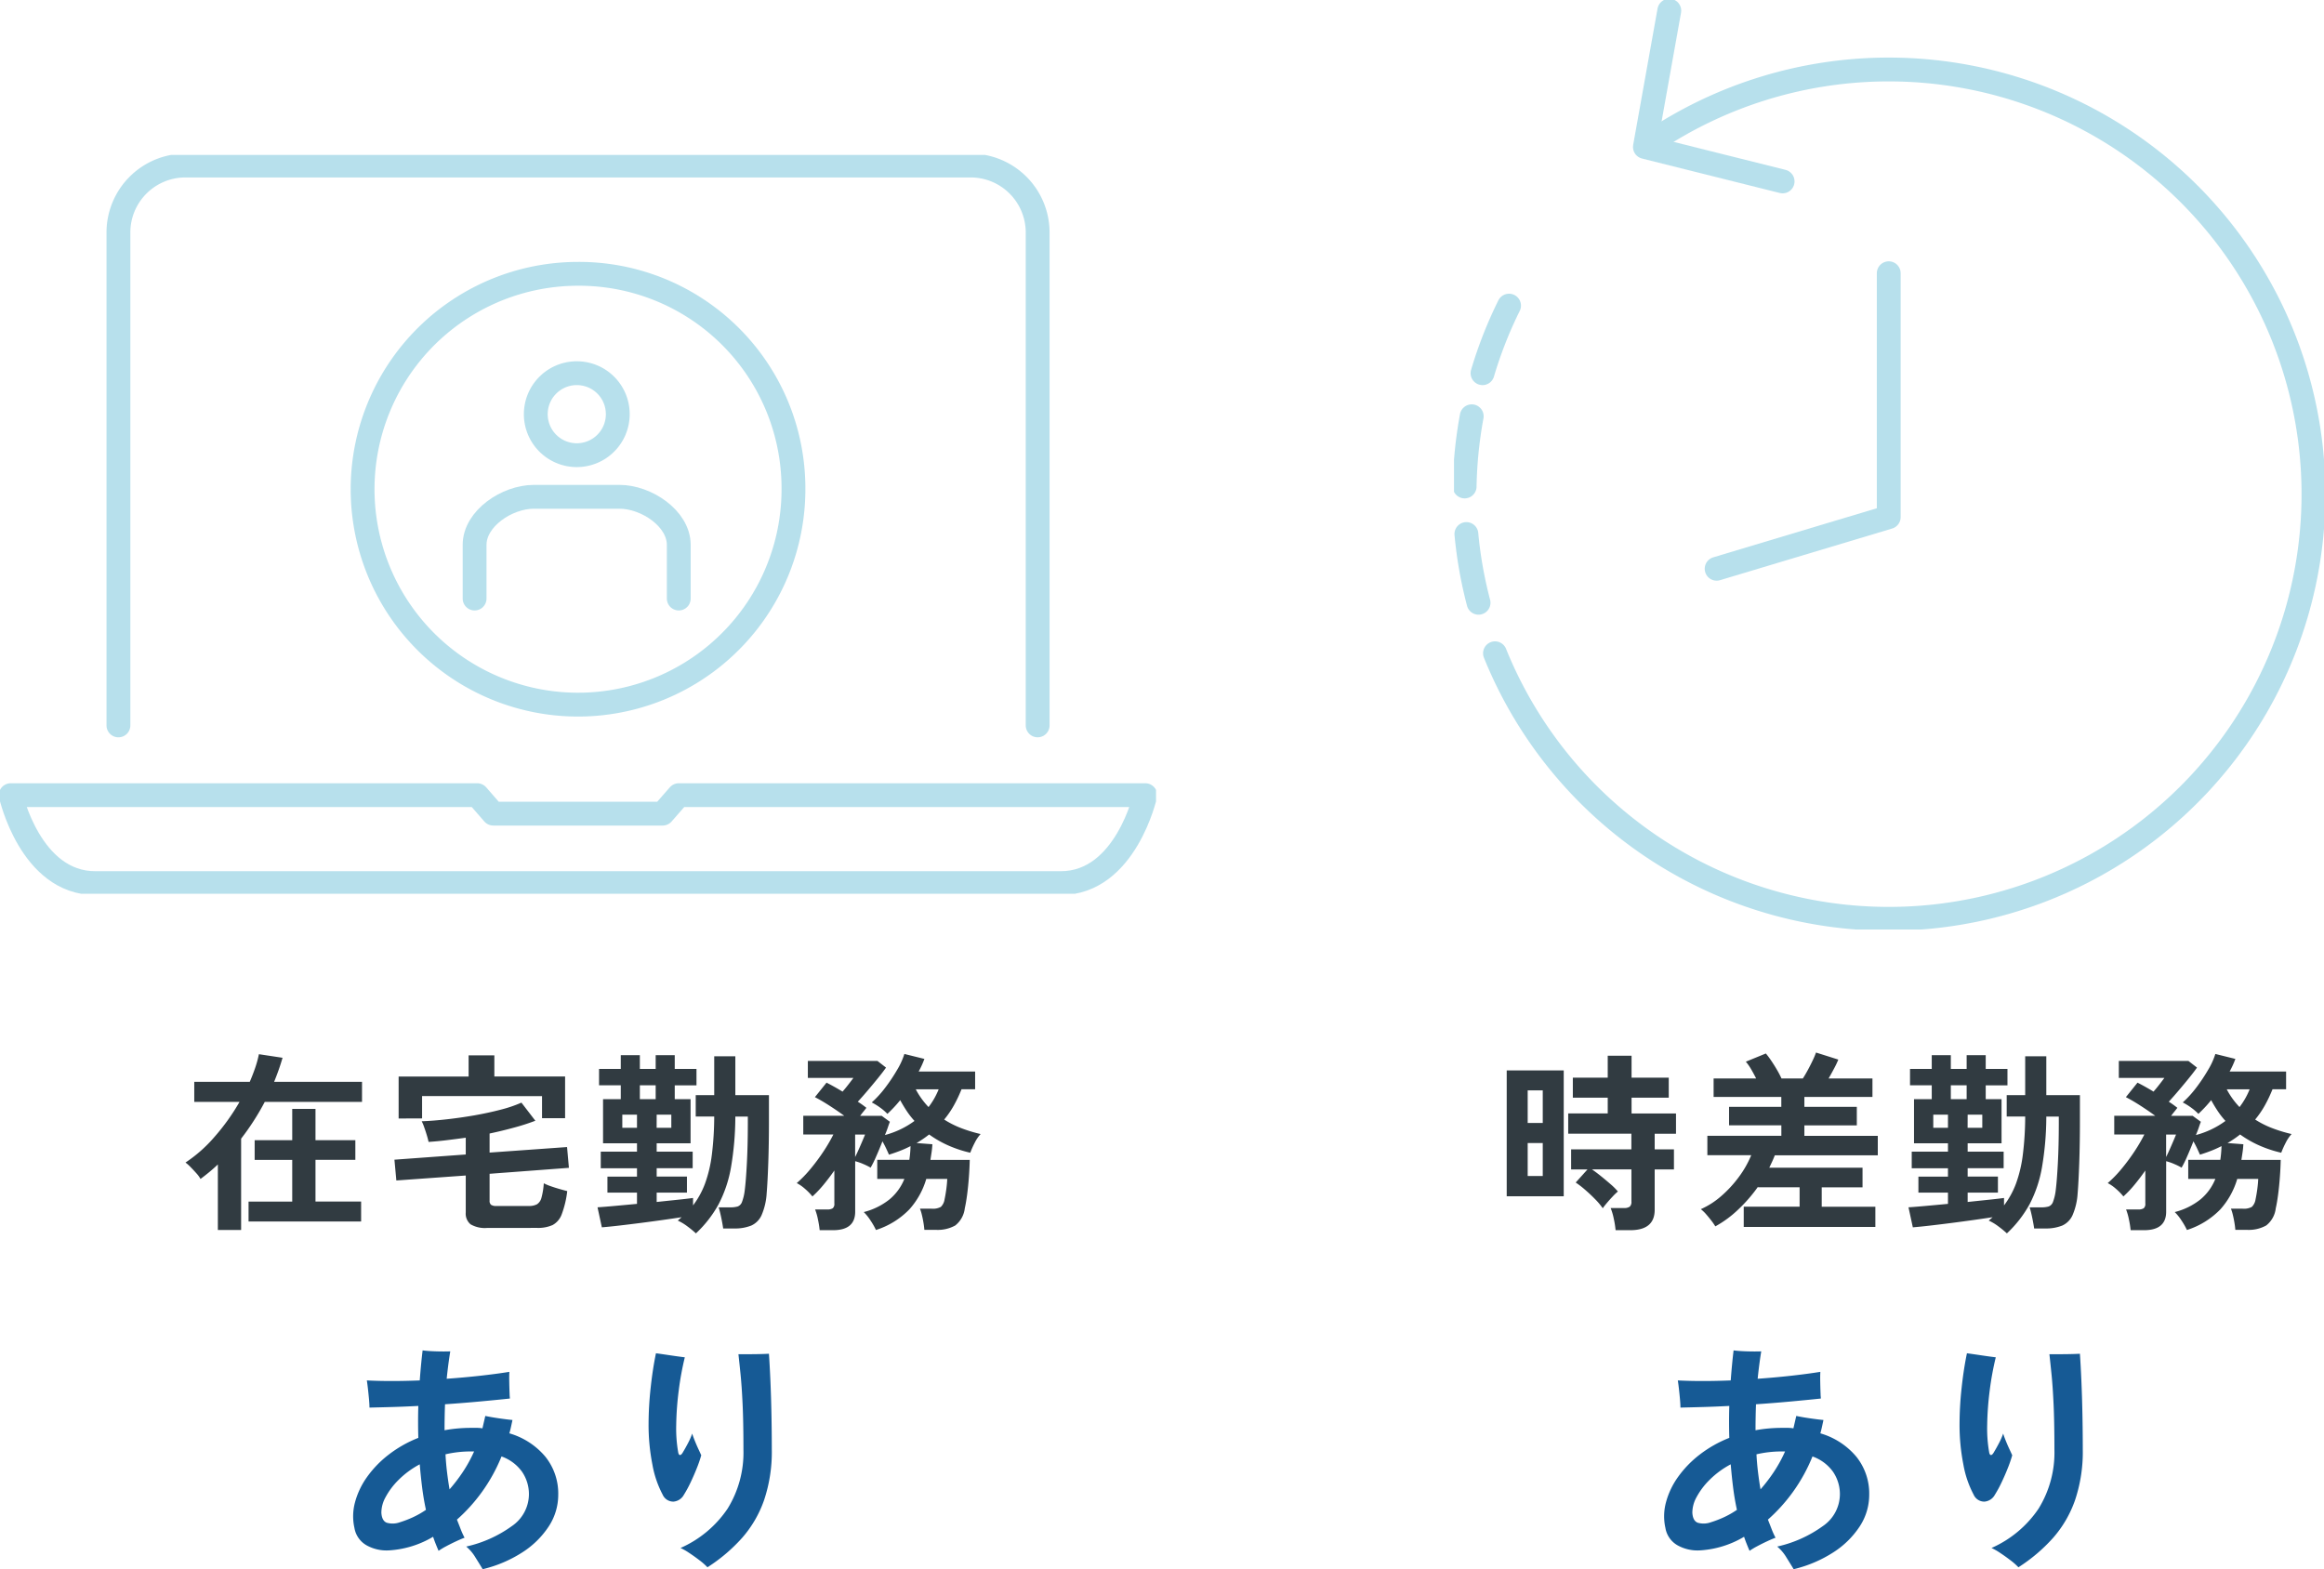
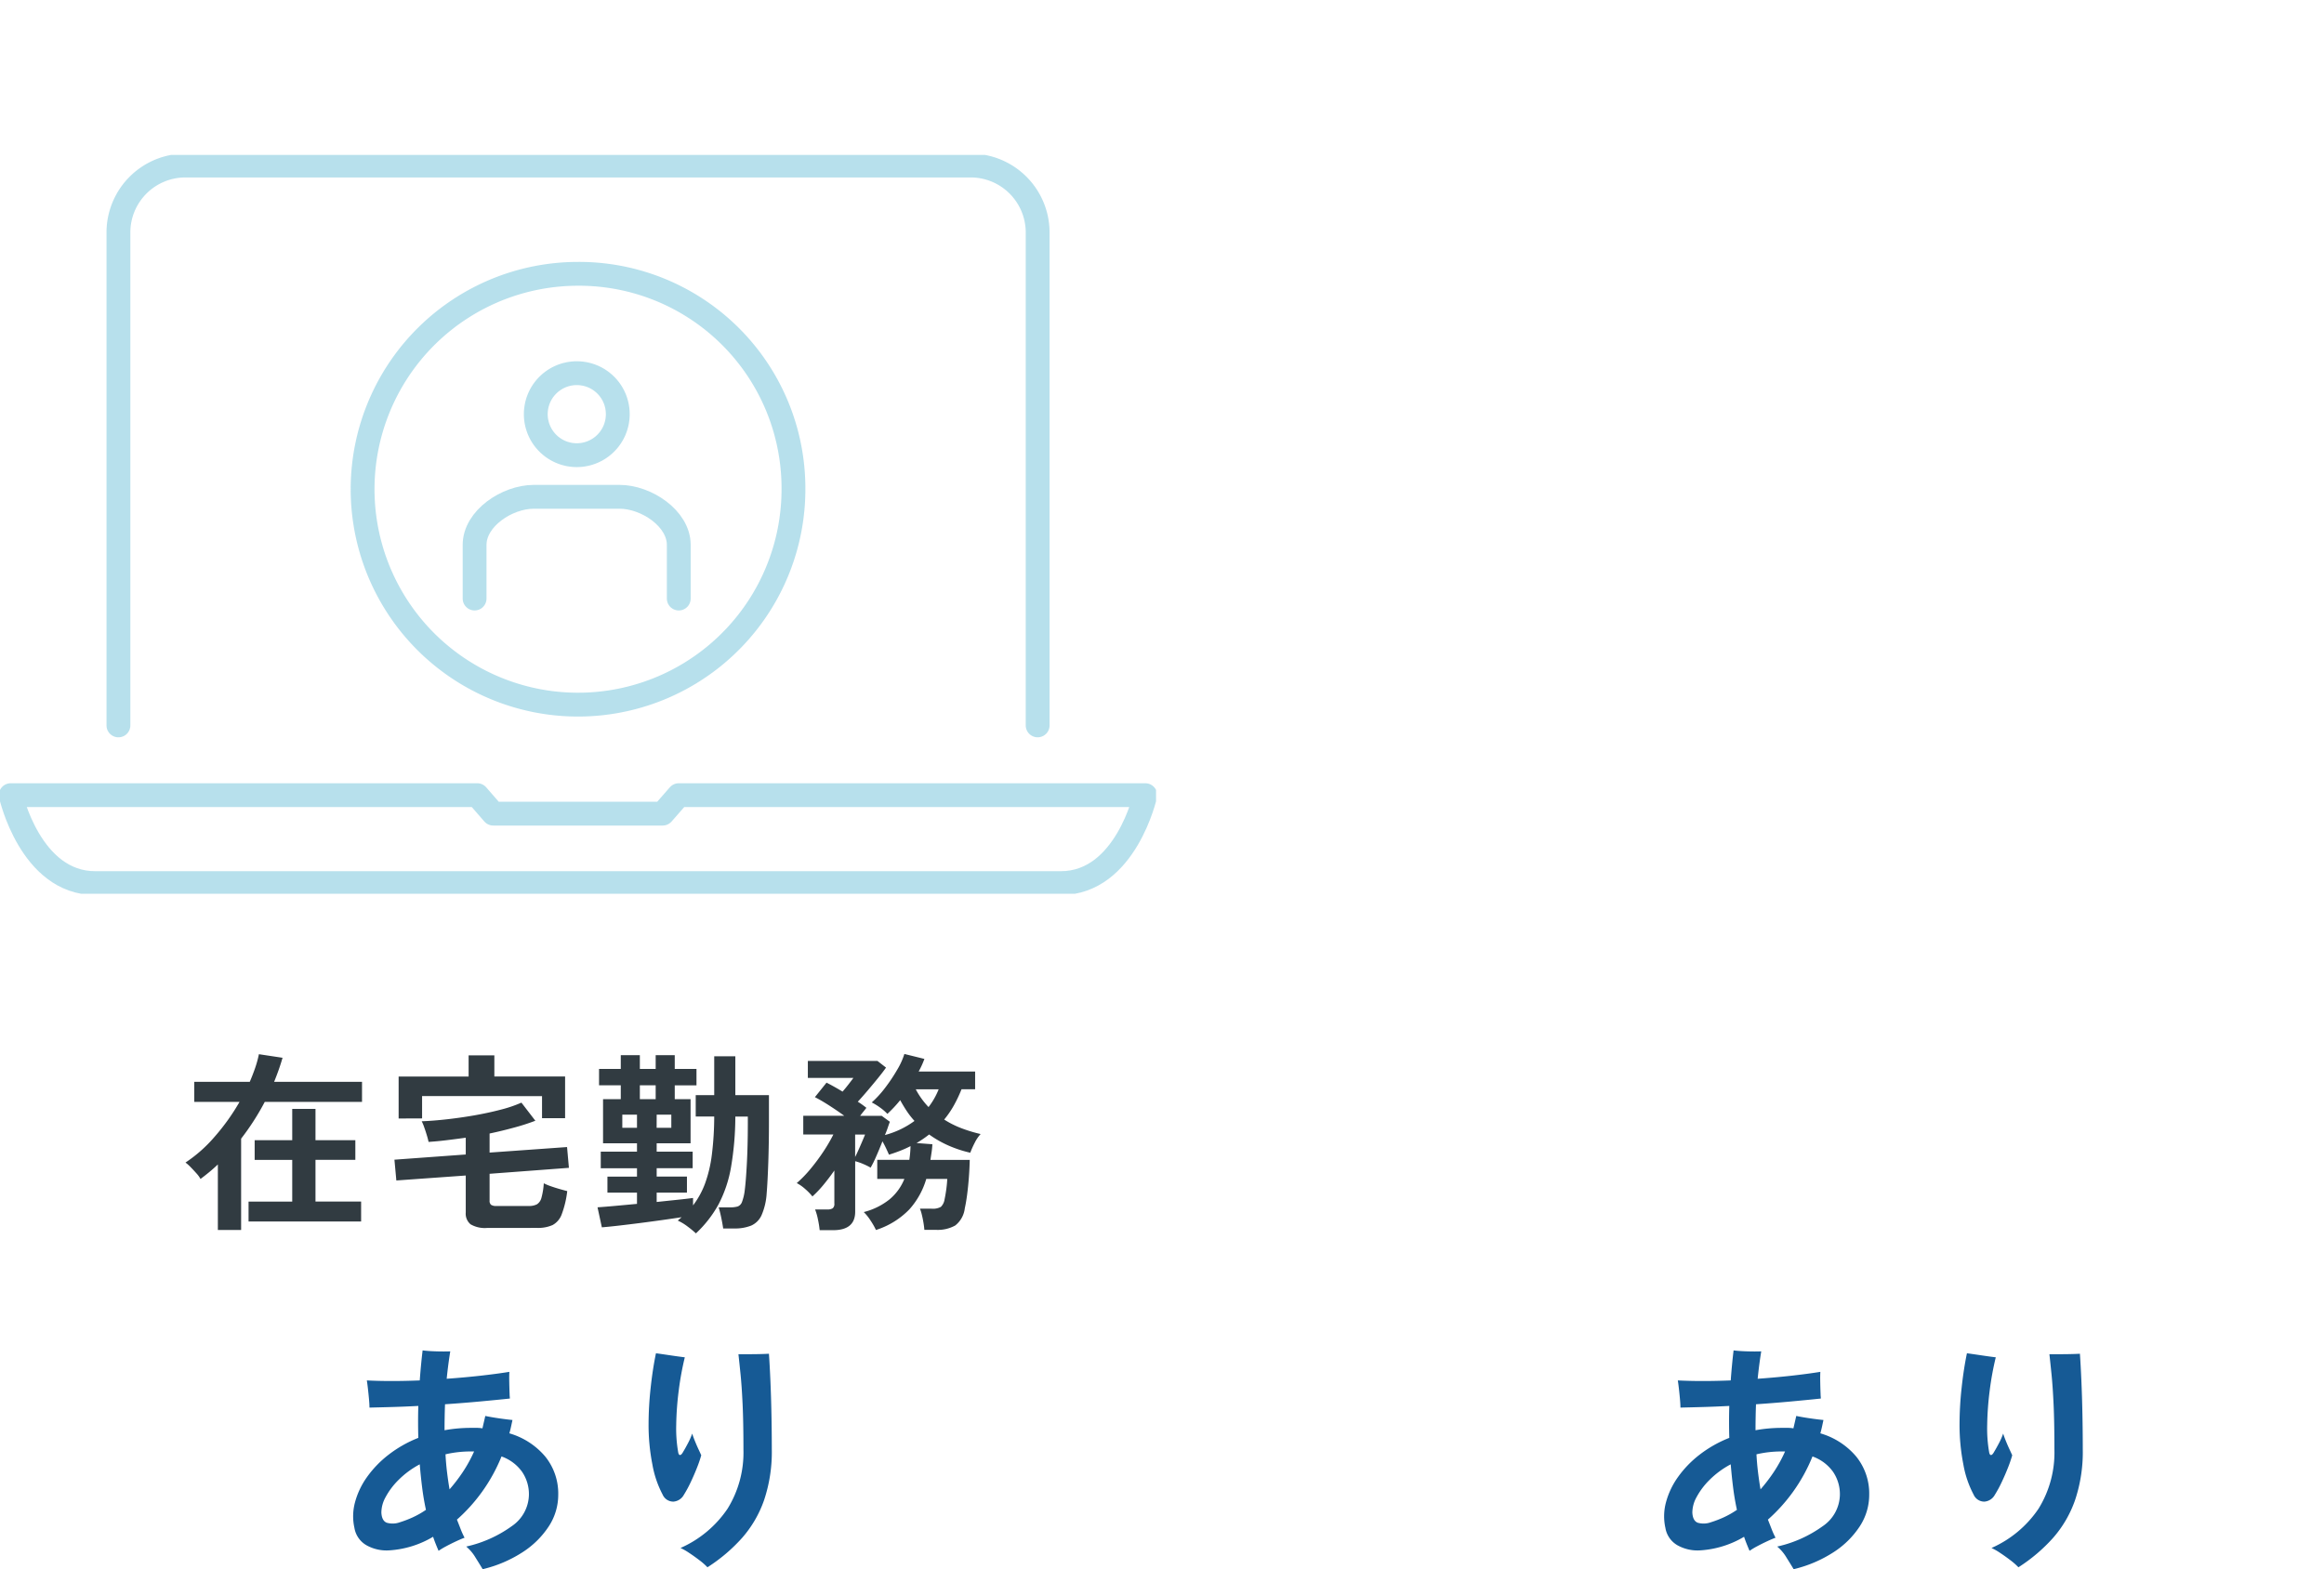
<svg xmlns="http://www.w3.org/2000/svg" width="195" height="131.68" viewBox="0 0 195 131.68">
  <defs>
    <clipPath id="clip-path">
      <rect id="長方形_1397" data-name="長方形 1397" width="97" height="62" fill="none" stroke="#0f97bf" stroke-width="2" />
    </clipPath>
    <clipPath id="clip-path-2">
-       <rect id="長方形_1398" data-name="長方形 1398" width="73" height="78" fill="none" stroke="#0f97bf" stroke-width="2" />
-     </clipPath>
+       </clipPath>
  </defs>
  <g id="グループ_1650" data-name="グループ 1650" transform="translate(-729 -2360)">
    <g id="グループ_1649" data-name="グループ 1649" transform="translate(0 -10)">
      <path id="パス_14145" data-name="パス 14145" d="M-30.72,1.216v-5.5q-.352.336-.72.64t-.736.576a2.366,2.366,0,0,0-.344-.472q-.248-.28-.5-.536a3.412,3.412,0,0,0-.416-.368A11.762,11.762,0,0,0-31-6.6a18.029,18.029,0,0,0,2.1-2.936H-32.7v-1.68h4.656q.256-.592.456-1.176a8.953,8.953,0,0,0,.312-1.144l1.984.3q-.144.5-.32,1T-26-11.216h7.376v1.68h-8.16a21.08,21.08,0,0,1-1.984,3.088V1.216ZM-28.144.5V-1.168h3.664v-3.5h-3.152V-6.32h3.152V-8.944h1.952V-6.32h3.344v1.648h-3.344v3.5H-18.7V.5Zm20.016.544A2.376,2.376,0,0,1-9.52.736a1.167,1.167,0,0,1-.4-.992v-3.1l-5.824.416-.16-1.744L-9.92-5.12V-6.528q-.816.112-1.6.208t-1.52.144a5.94,5.94,0,0,0-.152-.576q-.1-.336-.216-.656a3.48,3.48,0,0,0-.208-.5q.912-.032,2.064-.16T-9.216-8.4q1.184-.208,2.224-.48a11,11,0,0,0,1.744-.592l1.168,1.52A18.215,18.215,0,0,1-5.9-7.368Q-6.88-7.1-7.92-6.88v1.6l6.5-.464L-1.264-4l-6.656.5v2.256A.434.434,0,0,0-7.8-.9a.757.757,0,0,0,.472.1H-4.64a1.4,1.4,0,0,0,.7-.144.925.925,0,0,0,.376-.56,5.973,5.973,0,0,0,.192-1.2,4.225,4.225,0,0,0,.568.24q.36.128.752.24t.648.176A8.218,8.218,0,0,1-1.864-.112,1.67,1.67,0,0,1-2.632.8a2.98,2.98,0,0,1-1.3.24Zm-7.424-9.184v-3.52H-9.68V-13.44h2.16v1.776h5.936v3.5H-3.52v-1.856H-13.584v1.872ZM9.392,1.5a7.95,7.95,0,0,0-.72-.592,4.164,4.164,0,0,0-.8-.48q.08-.08.168-.152T8.192.144q-.736.112-1.648.24T4.7.632Q3.76.752,2.928.848T1.5.992L1.136-.688Q1.648-.72,2.536-.8T4.448-.976V-1.92H1.968V-3.264h2.48v-.7H1.408V-5.36h3.04v-.7H1.6v-3.7H3.088v-1.168H1.264V-12.3H3.088v-1.152h1.6V-12.3H6.016v-1.152h1.6V-12.3H9.44v1.376H7.616V-9.76H8.944v3.7H6.1v.7H9.12v1.392H6.1v.7H8.64V-1.92H6.1v.784q.944-.1,1.752-.184t1.3-.152v.624a7.127,7.127,0,0,0,1.008-1.84,11.026,11.026,0,0,0,.568-2.4,26.317,26.317,0,0,0,.2-3.216H9.376V-10.1h1.552V-13.36H12.7V-10.1H15.52V-7.92q0,1.888-.056,3.5t-.136,2.568A5.417,5.417,0,0,1,14.9-.024a1.734,1.734,0,0,1-.872.872,3.687,3.687,0,0,1-1.44.24H11.68Q11.616.64,11.5.1t-.2-.784h.96a2.211,2.211,0,0,0,.632-.072.625.625,0,0,0,.368-.384,4.139,4.139,0,0,0,.232-1q.1-.8.176-2.248t.08-3.256V-8.3H12.7a25.582,25.582,0,0,1-.36,4.232A10.575,10.575,0,0,1,11.3-.952,9.735,9.735,0,0,1,9.392,1.5ZM4.688-9.76H6.016v-1.168H4.688ZM3.216-7.36H4.448v-1.1H3.216Zm2.88,0H7.328v-1.1H6.1Zm13.68,8.592a7.9,7.9,0,0,0-.144-.9,4.758,4.758,0,0,0-.24-.84h1.04a.78.78,0,0,0,.44-.1.467.467,0,0,0,.136-.4V-3.776q-.448.64-.912,1.2a9.139,9.139,0,0,1-.928.976,4.82,4.82,0,0,0-.616-.632,3.417,3.417,0,0,0-.7-.488A9.782,9.782,0,0,0,19-3.9a16.851,16.851,0,0,0,1.1-1.48A13.908,13.908,0,0,0,20.928-6.8H18.4V-8.368h3.44q-.592-.432-1.264-.864t-1.2-.7l.976-1.216q.288.144.632.336t.712.416q.24-.272.512-.624t.4-.528H18.784v-1.424h5.84l.72.56q-.256.368-.672.88t-.864,1.04q-.448.528-.832.944.208.128.384.256t.336.256q-.08.112-.224.288t-.3.384h1.808l.688.5Q25.6-7.7,25.5-7.4t-.248.648a7.321,7.321,0,0,0,2.48-1.184,6.733,6.733,0,0,1-.64-.816q-.288-.432-.56-.928-.256.32-.528.608t-.544.544a4.28,4.28,0,0,0-.624-.536,5.145,5.145,0,0,0-.688-.424,8.759,8.759,0,0,0,1.136-1.248,14.326,14.326,0,0,0,1-1.5,6.064,6.064,0,0,0,.6-1.32l1.68.416a7.707,7.707,0,0,1-.48,1.056h4.736v1.488H31.68a11.723,11.723,0,0,1-.64,1.352,7.856,7.856,0,0,1-.816,1.192,7.827,7.827,0,0,0,1.448.728,12.208,12.208,0,0,0,1.608.488,3.208,3.208,0,0,0-.5.744,7.585,7.585,0,0,0-.368.824,10.059,10.059,0,0,1-1.84-.608A8.95,8.95,0,0,1,28.96-6.8a8.721,8.721,0,0,1-1.056.72l1.328.1q-.016.336-.064.664t-.1.648h3.3q-.016.7-.072,1.456t-.144,1.432q-.088.68-.2,1.176a2.135,2.135,0,0,1-.8,1.44,3,3,0,0,1-1.616.368H28.56q-.016-.24-.072-.584t-.136-.672a3.653,3.653,0,0,0-.16-.52h.976a1.377,1.377,0,0,0,.776-.152,1.1,1.1,0,0,0,.312-.632q.08-.368.144-.84t.08-.872H28.72A6.6,6.6,0,0,1,27.3-.512,6.76,6.76,0,0,1,24.5,1.216a5.973,5.973,0,0,0-.448-.784,4.024,4.024,0,0,0-.576-.72,5.689,5.689,0,0,0,2.16-1.064,4.332,4.332,0,0,0,1.248-1.72H24.608v-1.6H27.3a9.308,9.308,0,0,0,.1-1.152,8.855,8.855,0,0,1-.848.384q-.448.176-.96.336-.112-.256-.248-.544t-.3-.576q-.256.656-.536,1.288a8.591,8.591,0,0,1-.456.92,5.344,5.344,0,0,0-.608-.3,4.442,4.442,0,0,0-.688-.24V-.32q0,1.552-1.856,1.552ZM28.912-9.1a6.24,6.24,0,0,0,.848-1.488H27.84A6.567,6.567,0,0,0,28.912-9.1Zm-6.16,4.192q.16-.32.328-.7t.312-.72q.144-.336.192-.464h-.832Z" transform="translate(778 2472)" fill="#313b41" />
      <path id="パス_14144" data-name="パス 14144" d="M-8.5,1.68q-.24-.4-.61-.99a3.6,3.6,0,0,0-.77-.91A10.355,10.355,0,0,0-6.06-1.93,3.253,3.253,0,0,0-4.62-4.56,3.331,3.331,0,0,0-5.2-6.5,3.582,3.582,0,0,0-6.92-7.78,14.153,14.153,0,0,1-8.57-4.79a14.056,14.056,0,0,1-2.09,2.31q.16.4.31.79a6.7,6.7,0,0,0,.33.73q-.28.1-.71.3t-.84.42a5.694,5.694,0,0,0-.63.38q-.12-.28-.24-.58t-.22-.6A8.191,8.191,0,0,1-16.34.1a3.442,3.442,0,0,1-1.84-.39,2.065,2.065,0,0,1-1.08-1.49,4.478,4.478,0,0,1,.05-2.16A6.574,6.574,0,0,1-18.2-6.06a8.859,8.859,0,0,1,1.81-1.87A10.152,10.152,0,0,1-13.9-9.34q-.04-1.36,0-2.68-1.12.06-2.17.09t-1.93.05q0-.28-.04-.72t-.09-.88q-.05-.44-.09-.68,1.96.1,4.44,0,.1-1.36.24-2.52.46.06,1.14.08t1.18,0q-.18,1.1-.3,2.3,1.42-.1,2.78-.25t2.48-.33q-.02.3-.01.85t.03,1.01q0,.1.01.2t.01.18q-1.14.12-2.55.25t-2.89.23q-.02.54-.03,1.08t-.01,1.1q.54-.1,1.1-.15t1.14-.05h.47a2.856,2.856,0,0,1,.47.04l.12-.52.12-.52q.46.1,1.15.2t1.13.14l-.12.56q-.06.28-.14.56A6.167,6.167,0,0,1-3.24-7.76a4.941,4.941,0,0,1,1.08,3.2,4.83,4.83,0,0,1-.79,2.64A7.416,7.416,0,0,1-5.16.26,10.7,10.7,0,0,1-8.5,1.68Zm-6.94-3.94a8.958,8.958,0,0,0,1.07-.41,7.541,7.541,0,0,0,1.11-.63q-.2-.92-.32-1.88t-.2-1.94a7.372,7.372,0,0,0-1.77,1.3,6.075,6.075,0,0,0-1.1,1.46A2.687,2.687,0,0,0-17-3.06q.04.68.45.84A1.778,1.778,0,0,0-15.44-2.26Zm4.16-2.76a14.053,14.053,0,0,0,1.11-1.45A11.567,11.567,0,0,0-9.22-8.2h-.24a9.241,9.241,0,0,0-2.16.24q.04.76.13,1.5T-11.28-5.02ZM10.36,1.52A5.4,5.4,0,0,0,9.69.93Q9.26.6,8.82.31A4.925,4.925,0,0,0,8.1-.1a9.26,9.26,0,0,0,3.95-3.3,8.948,8.948,0,0,0,1.33-4.96q0-2.3-.07-3.8t-.17-2.49q-.1-.99-.18-1.71h.76q.48,0,.97-.01t.83-.03q.06.86.12,2.2t.09,2.87q.03,1.53.03,2.97a12.707,12.707,0,0,1-.64,4.22A9.547,9.547,0,0,1,13.27-.95,13.986,13.986,0,0,1,10.36,1.52ZM8.38-4.56a1.089,1.089,0,0,1-.88.57.975.975,0,0,1-.9-.59,8.516,8.516,0,0,1-.86-2.53,17.166,17.166,0,0,1-.32-3.39,28.483,28.483,0,0,1,.17-3q.17-1.6.45-2.94.58.08,1.25.18t1.17.16a24.821,24.821,0,0,0-.51,2.79,25.527,25.527,0,0,0-.21,2.85,11.562,11.562,0,0,0,.16,2.3q.04.26.16.26t.28-.3q.16-.26.39-.7a5.532,5.532,0,0,0,.35-.8q.08.26.23.63t.3.69q.15.32.23.5a10.474,10.474,0,0,1-.36,1.05q-.24.61-.53,1.22A9.837,9.837,0,0,1,8.38-4.56Z" transform="translate(778 2500)" fill="#165a95" />
    </g>
    <g id="グループ_1648" data-name="グループ 1648" transform="translate(0 -10)">
      <path id="パス_14143" data-name="パス 14143" d="M-8.5,1.68q-.24-.4-.61-.99a3.6,3.6,0,0,0-.77-.91A10.355,10.355,0,0,0-6.06-1.93,3.253,3.253,0,0,0-4.62-4.56,3.331,3.331,0,0,0-5.2-6.5,3.582,3.582,0,0,0-6.92-7.78,14.153,14.153,0,0,1-8.57-4.79a14.056,14.056,0,0,1-2.09,2.31q.16.4.31.79a6.7,6.7,0,0,0,.33.73q-.28.1-.71.3t-.84.42a5.694,5.694,0,0,0-.63.38q-.12-.28-.24-.58t-.22-.6A8.191,8.191,0,0,1-16.34.1a3.442,3.442,0,0,1-1.84-.39,2.065,2.065,0,0,1-1.08-1.49,4.478,4.478,0,0,1,.05-2.16A6.574,6.574,0,0,1-18.2-6.06a8.859,8.859,0,0,1,1.81-1.87A10.152,10.152,0,0,1-13.9-9.34q-.04-1.36,0-2.68-1.12.06-2.17.09t-1.93.05q0-.28-.04-.72t-.09-.88q-.05-.44-.09-.68,1.96.1,4.44,0,.1-1.36.24-2.52.46.06,1.14.08t1.18,0q-.18,1.1-.3,2.3,1.42-.1,2.78-.25t2.48-.33q-.02.3-.01.85t.03,1.01q0,.1.01.2t.01.18q-1.14.12-2.55.25t-2.89.23q-.02.54-.03,1.08t-.01,1.1q.54-.1,1.1-.15t1.14-.05h.47a2.856,2.856,0,0,1,.47.04l.12-.52.12-.52q.46.1,1.15.2t1.13.14l-.12.56q-.06.28-.14.56A6.167,6.167,0,0,1-3.24-7.76a4.941,4.941,0,0,1,1.08,3.2,4.83,4.83,0,0,1-.79,2.64A7.416,7.416,0,0,1-5.16.26,10.7,10.7,0,0,1-8.5,1.68Zm-6.94-3.94a8.958,8.958,0,0,0,1.07-.41,7.541,7.541,0,0,0,1.11-.63q-.2-.92-.32-1.88t-.2-1.94a7.372,7.372,0,0,0-1.77,1.3,6.075,6.075,0,0,0-1.1,1.46A2.687,2.687,0,0,0-17-3.06q.04.68.45.84A1.778,1.778,0,0,0-15.44-2.26Zm4.16-2.76a14.053,14.053,0,0,0,1.11-1.45A11.567,11.567,0,0,0-9.22-8.2h-.24a9.241,9.241,0,0,0-2.16.24q.04.76.13,1.5T-11.28-5.02ZM10.36,1.52A5.4,5.4,0,0,0,9.69.93Q9.26.6,8.82.31A4.925,4.925,0,0,0,8.1-.1a9.26,9.26,0,0,0,3.95-3.3,8.948,8.948,0,0,0,1.33-4.96q0-2.3-.07-3.8t-.17-2.49q-.1-.99-.18-1.71h.76q.48,0,.97-.01t.83-.03q.06.86.12,2.2t.09,2.87q.03,1.53.03,2.97a12.707,12.707,0,0,1-.64,4.22A9.547,9.547,0,0,1,13.27-.95,13.986,13.986,0,0,1,10.36,1.52ZM8.38-4.56a1.089,1.089,0,0,1-.88.57.975.975,0,0,1-.9-.59,8.516,8.516,0,0,1-.86-2.53,17.166,17.166,0,0,1-.32-3.39,28.483,28.483,0,0,1,.17-3q.17-1.6.45-2.94.58.08,1.25.18t1.17.16a24.821,24.821,0,0,0-.51,2.79,25.527,25.527,0,0,0-.21,2.85,11.562,11.562,0,0,0,.16,2.3q.04.26.16.26t.28-.3q.16-.26.39-.7a5.532,5.532,0,0,0,.35-.8q.08.26.23.63t.3.69q.15.32.23.5a10.474,10.474,0,0,1-.36,1.05q-.24.61-.53,1.22A9.837,9.837,0,0,1,8.38-4.56Z" transform="translate(888 2500)" fill="#165a95" />
-       <path id="パス_14142" data-name="パス 14142" d="M-23.44,1.232a7.58,7.58,0,0,0-.152-.96,5,5,0,0,0-.264-.9h1.12a.794.794,0,0,0,.48-.112.525.525,0,0,0,.144-.432v-2.7h-3.312q.368.256.784.592t.792.664a5.272,5.272,0,0,1,.6.6,4.984,4.984,0,0,0-.44.424q-.264.28-.5.56t-.328.424a5.842,5.842,0,0,0-.656-.776q-.416-.424-.856-.8a7.57,7.57,0,0,0-.76-.584l.992-1.1h-1.376v-1.68h5.056V-6.864h-5.3v-1.7H-24.1V-9.888h-2.928v-1.68H-24.1v-1.84h2v1.84h3.12v1.68H-22.1V-8.56h3.728v1.7H-20.16v1.312h1.616v1.68H-20.16V-.48q0,1.712-2.048,1.712Zm-9.136-2.848v-10.56h4.784v10.56Zm1.76-1.7h1.264V-6.08h-1.264Zm0-4.448h1.264V-10.5h-1.264ZM-12.688.96v-1.7H-8V-2.368h-3.488v-.048a12.637,12.637,0,0,1-1.648,1.9A9.112,9.112,0,0,1-15.072.912a4.676,4.676,0,0,0-.32-.464Q-15.6.176-15.84-.1a3.3,3.3,0,0,0-.448-.432,6.712,6.712,0,0,0,1.7-1.088,9.846,9.846,0,0,0,1.48-1.6,8.424,8.424,0,0,0,1.048-1.84h-3.68V-6.688h6.208v-.88H-13.92V-9.12h4.384v-.832h-5.68V-11.5h3.568q-.192-.384-.416-.768a4.148,4.148,0,0,0-.448-.64l1.68-.688a6.994,6.994,0,0,1,.448.6q.256.376.488.776a8.018,8.018,0,0,1,.376.72h1.792q.208-.32.432-.736t.408-.808a6.171,6.171,0,0,0,.264-.632l1.872.592a7.345,7.345,0,0,1-.344.728q-.232.44-.472.856h3.68v1.552H-7.6v.832h4.4v1.552H-7.6v.88h6.16v1.632h-8.64q-.1.256-.216.512l-.248.528H-2.72v1.648H-6.144V-.736h4.5V.96ZM9.392,1.5a7.95,7.95,0,0,0-.72-.592,4.164,4.164,0,0,0-.8-.48q.08-.08.168-.152T8.192.144q-.736.112-1.648.24T4.7.632Q3.76.752,2.928.848T1.5.992L1.136-.688Q1.648-.72,2.536-.8T4.448-.976V-1.92H1.968V-3.264h2.48v-.7H1.408V-5.36h3.04v-.7H1.6v-3.7H3.088v-1.168H1.264V-12.3H3.088v-1.152h1.6V-12.3H6.016v-1.152h1.6V-12.3H9.44v1.376H7.616V-9.76H8.944v3.7H6.1v.7H9.12v1.392H6.1v.7H8.64V-1.92H6.1v.784q.944-.1,1.752-.184t1.3-.152v.624a7.127,7.127,0,0,0,1.008-1.84,11.026,11.026,0,0,0,.568-2.4,26.317,26.317,0,0,0,.2-3.216H9.376V-10.1h1.552V-13.36H12.7V-10.1H15.52V-7.92q0,1.888-.056,3.5t-.136,2.568A5.417,5.417,0,0,1,14.9-.024a1.734,1.734,0,0,1-.872.872,3.687,3.687,0,0,1-1.44.24H11.68Q11.616.64,11.5.1t-.2-.784h.96a2.211,2.211,0,0,0,.632-.072.625.625,0,0,0,.368-.384,4.139,4.139,0,0,0,.232-1q.1-.8.176-2.248t.08-3.256V-8.3H12.7a25.582,25.582,0,0,1-.36,4.232A10.575,10.575,0,0,1,11.3-.952,9.735,9.735,0,0,1,9.392,1.5ZM4.688-9.76H6.016v-1.168H4.688ZM3.216-7.36H4.448v-1.1H3.216Zm2.88,0H7.328v-1.1H6.1Zm13.68,8.592a7.9,7.9,0,0,0-.144-.9,4.758,4.758,0,0,0-.24-.84h1.04a.78.78,0,0,0,.44-.1.467.467,0,0,0,.136-.4V-3.776q-.448.64-.912,1.2a9.139,9.139,0,0,1-.928.976,4.82,4.82,0,0,0-.616-.632,3.417,3.417,0,0,0-.7-.488A9.782,9.782,0,0,0,19-3.9a16.851,16.851,0,0,0,1.1-1.48A13.908,13.908,0,0,0,20.928-6.8H18.4V-8.368h3.44q-.592-.432-1.264-.864t-1.2-.7l.976-1.216q.288.144.632.336t.712.416q.24-.272.512-.624t.4-.528H18.784v-1.424h5.84l.72.56q-.256.368-.672.88t-.864,1.04q-.448.528-.832.944.208.128.384.256t.336.256q-.08.112-.224.288t-.3.384h1.808l.688.5Q25.6-7.7,25.5-7.4t-.248.648a7.321,7.321,0,0,0,2.48-1.184,6.733,6.733,0,0,1-.64-.816q-.288-.432-.56-.928-.256.32-.528.608t-.544.544a4.28,4.28,0,0,0-.624-.536,5.145,5.145,0,0,0-.688-.424,8.759,8.759,0,0,0,1.136-1.248,14.326,14.326,0,0,0,1-1.5,6.064,6.064,0,0,0,.6-1.32l1.68.416a7.707,7.707,0,0,1-.48,1.056h4.736v1.488H31.68a11.723,11.723,0,0,1-.64,1.352,7.856,7.856,0,0,1-.816,1.192,7.827,7.827,0,0,0,1.448.728,12.208,12.208,0,0,0,1.608.488,3.208,3.208,0,0,0-.5.744,7.585,7.585,0,0,0-.368.824,10.059,10.059,0,0,1-1.84-.608A8.95,8.95,0,0,1,28.96-6.8a8.721,8.721,0,0,1-1.056.72l1.328.1q-.016.336-.064.664t-.1.648h3.3q-.016.7-.072,1.456t-.144,1.432q-.088.68-.2,1.176a2.135,2.135,0,0,1-.8,1.44,3,3,0,0,1-1.616.368H28.56q-.016-.24-.072-.584t-.136-.672a3.653,3.653,0,0,0-.16-.52h.976a1.377,1.377,0,0,0,.776-.152,1.1,1.1,0,0,0,.312-.632q.08-.368.144-.84t.08-.872H28.72A6.6,6.6,0,0,1,27.3-.512,6.76,6.76,0,0,1,24.5,1.216a5.973,5.973,0,0,0-.448-.784,4.024,4.024,0,0,0-.576-.72,5.689,5.689,0,0,0,2.16-1.064,4.332,4.332,0,0,0,1.248-1.72H24.608v-1.6H27.3a9.308,9.308,0,0,0,.1-1.152,8.855,8.855,0,0,1-.848.384q-.448.176-.96.336-.112-.256-.248-.544t-.3-.576q-.256.656-.536,1.288a8.591,8.591,0,0,1-.456.92,5.344,5.344,0,0,0-.608-.3,4.442,4.442,0,0,0-.688-.24V-.32q0,1.552-1.856,1.552ZM28.912-9.1a6.24,6.24,0,0,0,.848-1.488H27.84A6.567,6.567,0,0,0,28.912-9.1Zm-6.16,4.192q.16-.32.328-.7t.312-.72q.144-.336.192-.464h-.832Z" transform="translate(888 2472)" fill="#313b41" />
    </g>
    <g id="グループ_1646" data-name="グループ 1646" transform="translate(729 2373)" opacity="0.3">
      <g id="グループ_845" data-name="グループ 845" transform="translate(0 0)" clip-path="url(#clip-path)">
        <path id="パス_11181" data-name="パス 11181" d="M9.941,47.881V6.481A5.62,5.62,0,0,1,15.568.9h65.87a5.621,5.621,0,0,1,5.632,5.579v41.4" transform="translate(-0.004 -0.009)" fill="none" stroke="#0f97bf" stroke-linecap="round" stroke-linejoin="round" stroke-width="2" />
        <path id="パス_11182" data-name="パス 11182" d="M56.957,54.236,55.6,55.787H41.391l-1.348-1.551H.9s1.641,7.381,7.089,7.381H89.011c5.448,0,7.089-7.381,7.089-7.381Z" transform="translate(0 -0.51)" fill="none" stroke="#0f97bf" stroke-linecap="round" stroke-linejoin="round" stroke-width="2" />
        <path id="パス_11183" data-name="パス 11183" d="M66.589,27.986A18.076,18.076,0,1,1,48.514,10.073,17.994,17.994,0,0,1,66.589,27.986Z" transform="translate(-0.013 -0.095)" fill="none" stroke="#0f97bf" stroke-linecap="round" stroke-linejoin="round" stroke-width="2" />
        <path id="パス_11184" data-name="パス 11184" d="M51.785,21.234a3.44,3.44,0,1,1-2.7-2.678A3.429,3.429,0,0,1,51.785,21.234Z" transform="translate(-0.02 -0.174)" fill="none" stroke="#0f97bf" stroke-linecap="round" stroke-linejoin="round" stroke-width="2" />
        <path id="パス_11185" data-name="パス 11185" d="M39.84,37.5V32.995c0-2.217,2.728-4.032,4.966-4.032h7.2c2.237,0,4.965,1.815,4.965,4.032V37.5" transform="translate(-0.018 -0.273)" fill="none" stroke="#0f97bf" stroke-linecap="round" stroke-linejoin="round" stroke-width="2" />
      </g>
    </g>
    <g id="グループ_1647" data-name="グループ 1647" transform="translate(851 2360)" opacity="0.3">
      <g id="グループ_847" data-name="グループ 847" transform="translate(0 0)" clip-path="url(#clip-path-2)">
        <path id="パス_11186" data-name="パス 11186" d="M3.463,54.857A35.636,35.636,0,1,0,16.132,12.265" transform="translate(-0.023 -0.037)" fill="none" stroke="#0f97bf" stroke-linecap="round" stroke-linejoin="round" stroke-width="2" />
        <path id="パス_11187" data-name="パス 11187" d="M1.047,45.1a35.527,35.527,0,0,0,1.021,5.767" transform="translate(-0.007 -0.286)" fill="none" stroke="#0f97bf" stroke-linecap="round" stroke-linejoin="round" stroke-width="2" />
        <path id="パス_11188" data-name="パス 11188" d="M1.494,35.155A35.9,35.9,0,0,0,.9,41.045" transform="translate(-0.006 -0.223)" fill="none" stroke="#0f97bf" stroke-linecap="round" stroke-linejoin="round" stroke-width="2" />
        <path id="パス_11189" data-name="パス 11189" d="M4.636,25.811A35.333,35.333,0,0,0,2.41,31.479" transform="translate(-0.016 -0.163)" fill="none" stroke="#0f97bf" stroke-linecap="round" stroke-linejoin="round" stroke-width="2" />
        <path id="パス_11190" data-name="パス 11190" d="M27.681,15.228l-11.555-2.89L18.172.9" transform="translate(-0.107 -0.005)" fill="none" stroke="#0f97bf" stroke-linecap="round" stroke-linejoin="round" stroke-width="2" />
        <path id="パス_11191" data-name="パス 11191" d="M36.627,23.074V43.54L22.185,47.874" transform="translate(-0.148 -0.146)" fill="none" stroke="#0f97bf" stroke-linecap="round" stroke-linejoin="round" stroke-width="2" />
      </g>
    </g>
  </g>
</svg>